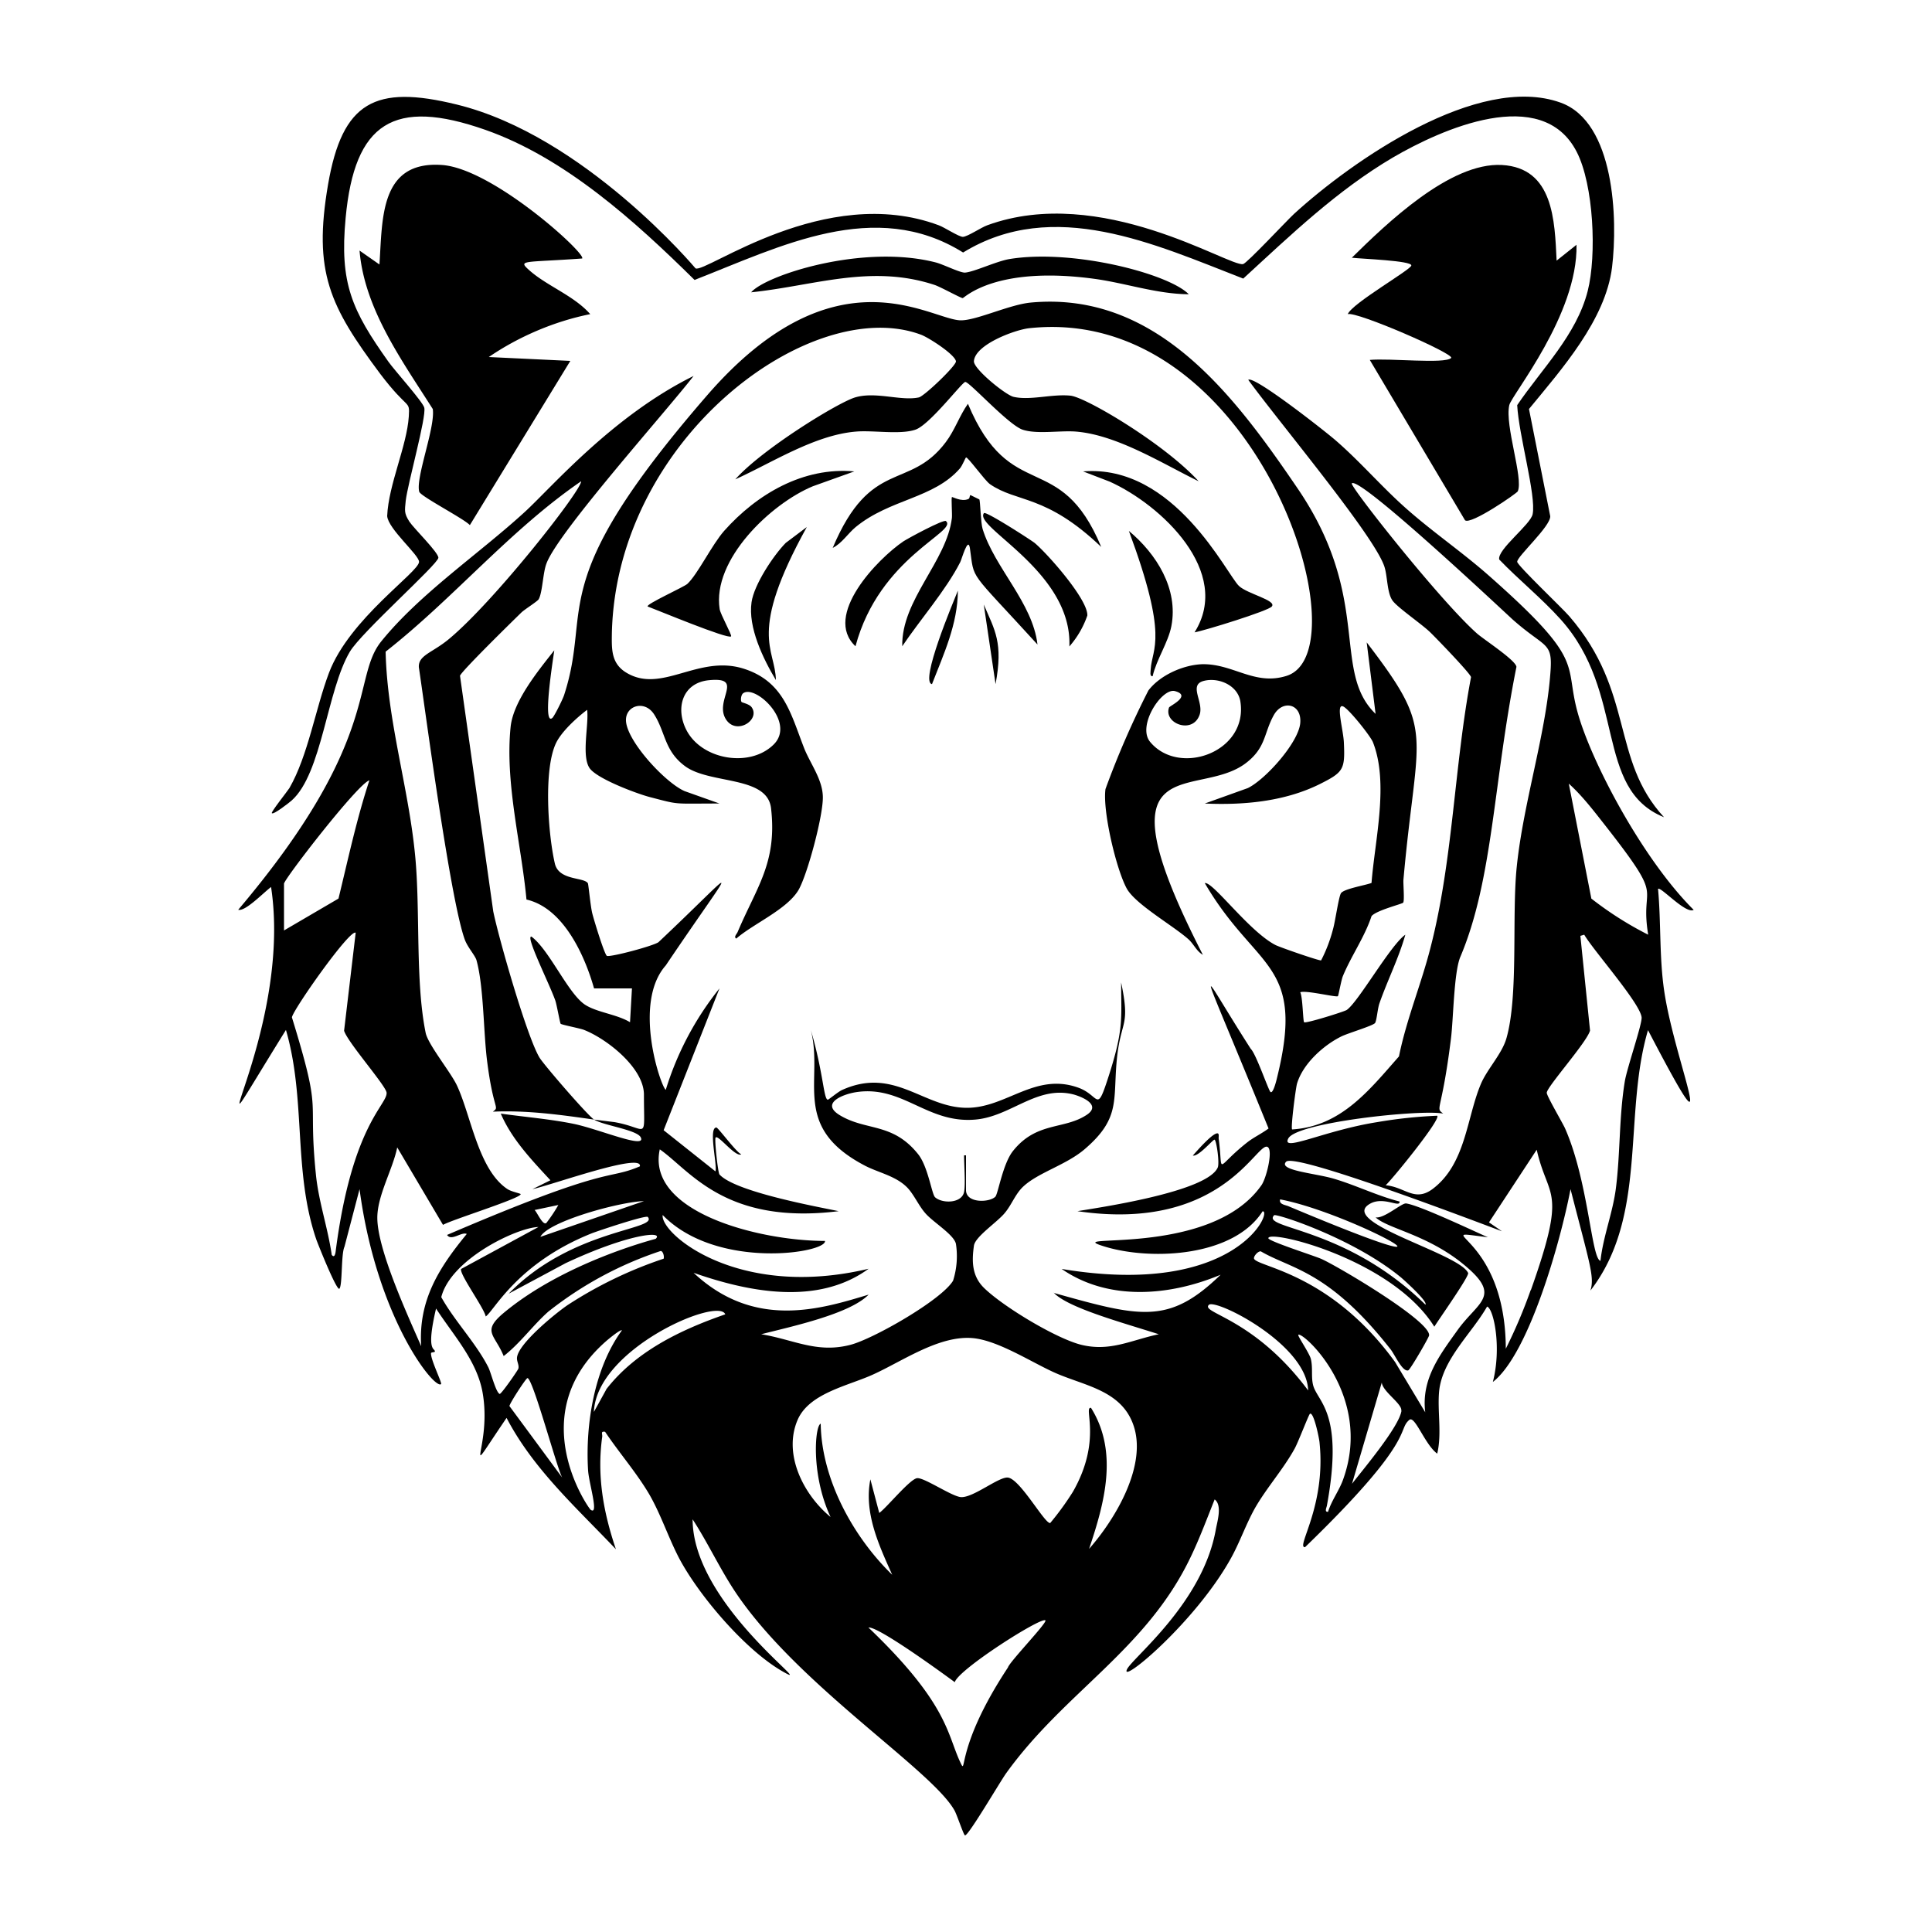
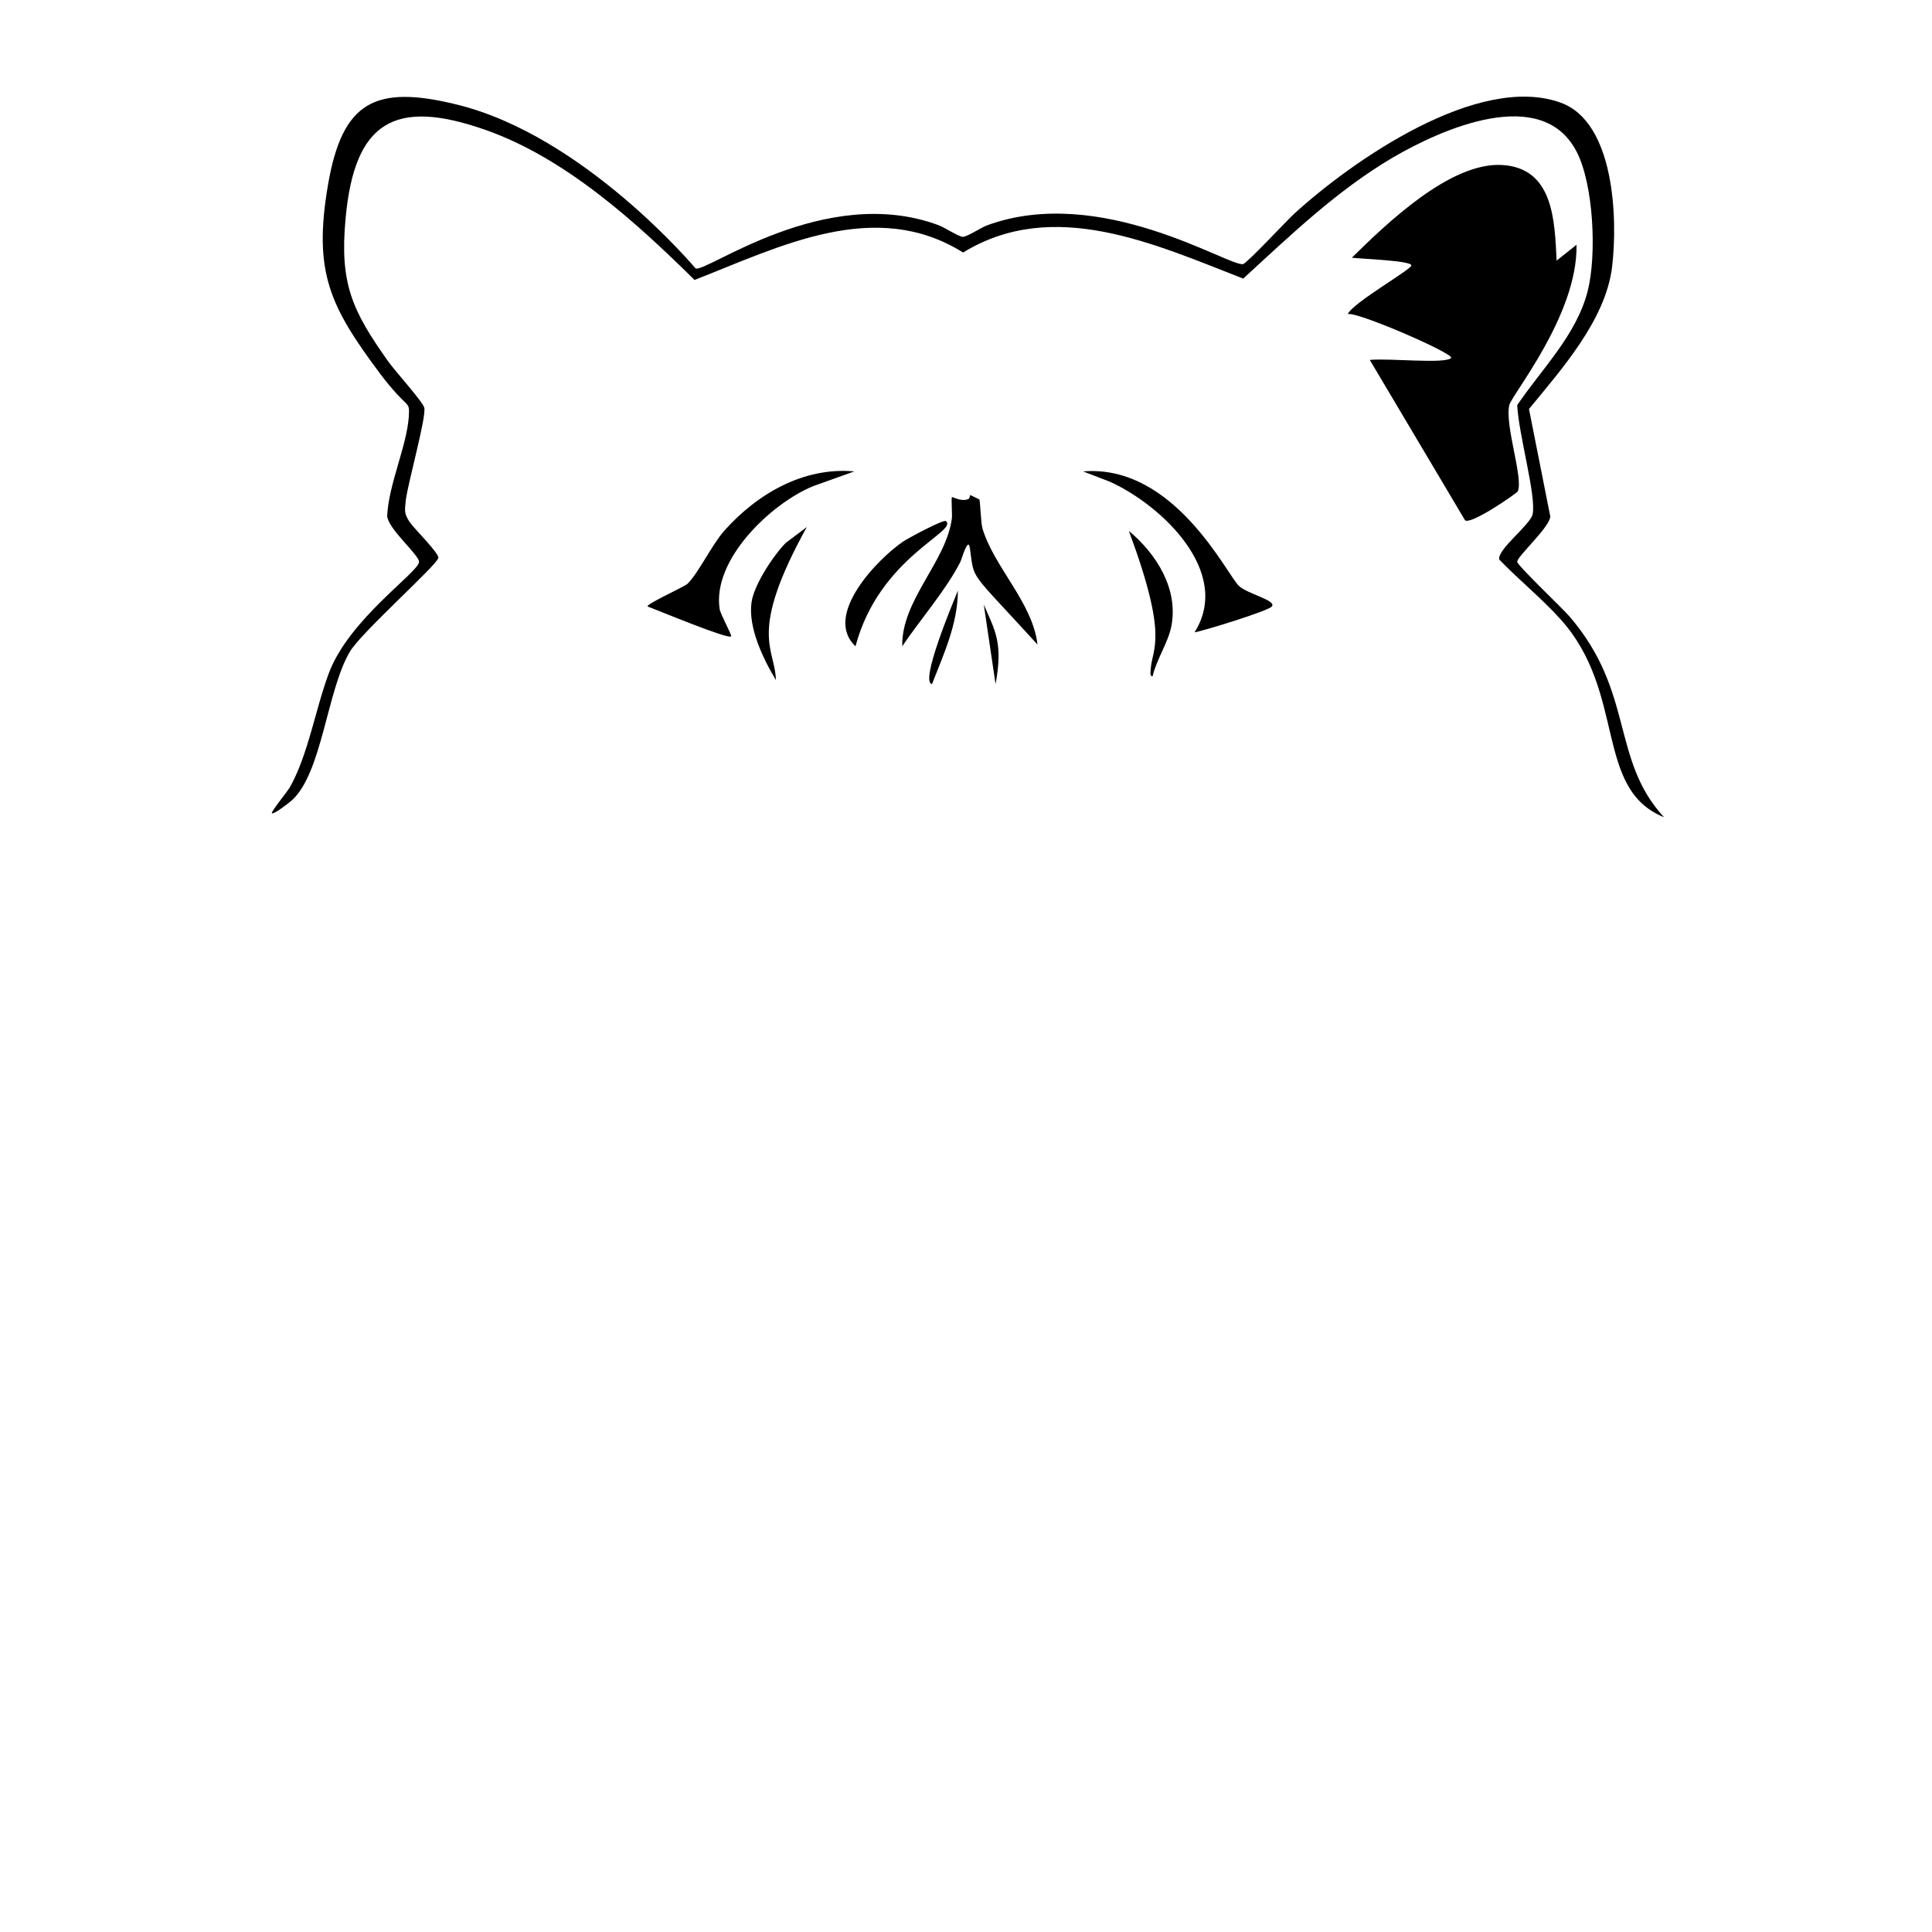
<svg xmlns="http://www.w3.org/2000/svg" viewBox="0 0 1000 1000">
-   <path d="M535.5 281c-2.2-1.7-25.3-16.6-26.2-15.4-5.7 7.2 45.8 30.2 44.2 69a48 48 0 0 0 9.3-16c.4-8.3-20.7-32.1-27.3-37.6m341.2 190c-26.5-26.3-53.2-76.9-60.2-102.5s4.6-26-45.8-70.5c-14.6-12.9-31-23.9-45.3-37-11.7-10.7-22-22.6-34-33-4.4-3.9-42.3-33.8-45.3-31.4 16.3 22.4 65.5 81 70.5 96.8 1.6 5 1.3 13.5 4.2 17.5 2.6 3.6 15.2 12.2 19.5 16.4 2.8 2.7 21 21.5 21.1 23.2-8.7 45.9-9.3 94.6-20.9 139.7-4.8 19-12.5 37.3-16.4 56.6-15.5 17.6-30 36.2-55.3 37.8-.8-.9 1.8-20.9 2.5-23.6 3-10.3 13.6-19.9 22.9-24.5 3.3-1.7 17-5.7 17.6-7.1.9-1.9 1.2-7.2 2.2-10.1 4.2-12 10-23.4 13.4-35.5-7.7 5.3-24.4 35-30.4 39-1.8 1-21.3 7.1-22 6.3-.6-.6-.7-13-2-15.5 2.9-1.2 18.8 2.8 19.5 2 .3-.3 1.6-7.7 2.5-10.2 4.3-10.5 11.3-20.3 14.9-31.2 2.4-3 15.9-6.3 16.4-7 .7-1.2 0-9.2.1-11.7 7-78.7 17.1-75.9-19-123l4.6 37c-23-22.2-1.5-59.6-40.3-116.6-32.6-47.9-72.9-102.3-138.1-96.3-11 1-28 9.2-36.2 9.2-15.6 0-64.6-38-131.2 38.6C280.6 303 307 313.6 292 359.7c-.6 2-5 10.9-6.1 11.9-5.2 4.4.2-29.3 1-35-8.2 10.4-21.2 26.2-22.6 39.6-3 29.1 5.5 60.5 8.2 89.4 25.2 5.8 34.8 46 35 46h19.6l-1 17.5c-6.6-4-16.5-5-22.7-8.7-9-5.2-18.8-28.5-28.3-35.6-3.4-.7 9.1 24 12.3 33 .8 2.3 2.4 11.6 2.8 12.1s9.7 2.3 11.9 3.1c11.9 4.6 31.2 19.7 31.2 33.6 0 24.9 2.5 17.3-15.3 14.2l-10.5-1.3c4.6 3 22.5 5.3 24.2 9.3 2.7 6-21-4.1-34.3-7-12.6-2.6-25.5-3.6-38.2-5.4 5.7 13.3 16 24 25.7 34.5l-9.3 4.6c10.2-2.2 57.2-19.2 55.6-11.8-17.7 7.5-13.6-1.5-99.8 35.5 2.2 3.4 7.5-1.8 10.2-.5-14.3 17.4-25.1 34.2-23.6 58.1-6.6-15.2-22.6-49.7-22.7-66.3-.1-11.6 8-25.2 10.3-36.6l23.7 40.1c4.3-2.6 40.2-13.7 40.2-15.9 0-.4-4.6-1.2-6.8-2.6-15.2-10-18.9-38.3-26.3-53.9-3.4-7-15-21.2-16.1-27.1-5.4-26.6-2.7-63.1-5.4-91.4-3.4-35.7-14.5-70-15.3-105.8 35.3-27.7 64.2-62.8 101.2-88.2.2 4.7-44.5 61.6-68 81.3-8.8 7.5-16.4 8.6-16 15 3.2 21.2 16.2 120.3 23.8 141 1.5 4 5.2 8 6 10.5 3.8 13.6 3.6 37 5.5 52.1 3.3 26.3 6.7 23.6 3 26.4 17.6-.8 35 1.6 52.4 4.1-3.2-2-25.7-28-28.2-32-6.5-10.6-21.2-62-24-75.8l-17.2-121.9c.5-2.2 27.8-28.9 31.8-32.8 1.8-1.7 8.1-5.6 8.9-6.8 2-3.5 2.2-13.7 4-18.4 5.7-16 62-78.8 76.2-97.2-42 20.7-73.8 58-87.5 70.5-23.5 21.5-54.1 42.1-74.1 66.8-15.7 19.3.5 50.9-74.1 139 3.6 1 12.7-8.5 17-11.8 11.8 77.6-47.8 163.4 7.7 74 10.5 36 3.6 73 15.7 108.4.6 1.8 10.7 27.2 12 25.5 1.6-2 .8-17.9 2.6-21.7l7.8-29.8c8.9 66.9 38.9 104 42.2 100.9.6-.6-5.5-12.8-5.2-16 0-.6 2.2-.3 2-1-.2-1.7-4.6 0 .6-22.1 8.8 13.6 20.9 26.6 24 43 5.4 29.3-12.2 49.8 12.5 13.6 13.8 26.5 36.3 46.6 56.6 68-6.5-19.2-9.9-38-7.1-58.2.2-1.5-1-3 1.5-2.6 7.3 10.9 16.4 21.3 23 32.6 6 10.5 9.8 22.3 15.4 33 10.4 19.5 34.3 47.5 53.6 58.5 19.6 11.2-46.7-34.5-46.7-78.8 7.8 12 13.8 25 21.7 37C412 871.6 482 915.7 494 937c1.3 2.2 4.8 13 5.5 13 1.9 0 18.2-27.9 21.3-32.2 30.2-42 72.4-63.8 95.3-111.5 4.7-9.7 8.6-20.2 12.6-30.2 4 3 1.4 11.2.6 15.6-6.8 38.2-43.2 66.3-46 72.4-3.6 8 35.4-24.4 53.8-57.5 4.6-8.3 7.7-17.4 12.3-25.7 6-10.6 14.6-20.1 20.6-30.9 1.8-3.1 7.3-17.6 8-18.2 2-1.4 5 13.6 5 15 3.4 33-12.5 54.4-7.5 54 58.1-56.2 47.4-60.4 54-65.9 2.9-2.3 8 12.8 14.4 17.5 2.5-10.4 0-22 1-32.4 1.7-16.5 17-30 24.8-43.7 3.3.8 7.7 20.8 3 39 18.7-14.5 35.1-73 40.2-99.8 10 39 12.5 45.4 10.3 52.5C853 629.4 840 577.5 853 533.2c40 76.6 13.8 16.6 8.4-20.2-2.6-17.5-1.6-35.3-3.2-52.9 1.2-1.5 14.6 13.4 18.5 10.8M147 481.6v-24.2c0-2.3 38.3-51.9 44.2-53.5-6.6 20-11 40.7-16 61.2zM173.7 648c-.2 1.3-.7 3.2-2 1.5-2-14-6.8-27.5-8.2-41.7-4.3-42.5 3.8-28.5-12.4-81.2.3-3.6 30.1-46 33-43.8l-6 50.7c1.8 6 21.8 28.6 22 32.1.4 6.3-18 16.7-26.4 82.4M747 576.4c-4.3-3.3-.8-.1 4-38.7 1.3-10.3 1.5-34.6 4.9-42.5 16.9-40 17-90 29-150-.1-3.3-16.9-14.2-20.4-17.3-19.1-16.9-66.1-76.5-64.8-77.7 4-4 79.2 66.8 83.3 70.5 17.5 15.5 20.9 11 19.4 28.6-2.5 31.4-13.9 66.4-17.3 99-2.7 25.5 1 67-5.4 89.2-2.4 8.2-10.1 16-13.3 23.8-7.3 17.4-7.7 41.3-25 54.2-9.3 6.8-14.3-1.2-24.2-2 3-2.6 28.8-34.2 26.7-36a243 243 0 0 0-31 3.3c-27.3 4.3-49.9 15.8-46.1 8.5 4.3-8.4 69-15.2 80.2-12.9m-413.7 45.3-53.6 18.5c4-8 41.2-18.2 53.6-18.5m-44.3 2a79 79 0 0 1-6.2 9.3c-1.9 1.5-4.8-5.6-6.1-6.7zm-30.4 97.8c-2-1-4.4-10.8-5.8-13.7-6.3-12.5-17.5-24-24.4-36.4 5-19.8 39.4-36.1 50.3-36.3l-40 21.7c-1.3 2.2 12 20.4 12.7 24.6 4.3-2.8 16.1-27.5 54.8-43 3.3-1.3 28.1-9.6 29.1-8.5 5.8 6.8-39.2 6-72 39.7l29.5-15.8c32-15 51.1-17 46.6-12.6 0 .1-47.1 11.8-79.1 38.7-11 9.4-4.1 10.9.4 22 8.6-6.7 15-15.8 23.1-23a189 189 0 0 1 58.2-31.4c1.2.1 1.9 2.8 1.5 4a216 216 0 0 0-49.7 24c-6.2 4.2-25.6 20-26.2 27.2-.2 2 1.2 3.8.7 5.7-.2.8-9 13.5-9.7 13.1m5.1 6.3c-.2-1 8.5-14.4 9.3-14.5 2.8 0 15.2 46.5 18 51.5zm41.8 53.4c-1.1-1-35-49.2 8.2-87 1-.9 7.5-6.3 8.2-5.6-14.3 19.5-19 48.8-17.5 72.6.5 7 6 24.2 1 20m8.4-62-6.4 11.6c1.3-32.7 64.5-59.7 68-50.5-23.1 8-46.4 19.2-61.6 38.8m207.9 144c-28.4 43-20.6 57.7-25 48.3-6.5-14.3-6.6-30.2-47.2-69 5.3-.7 41.7 26.1 44.7 28.3 1.7-6.5 44.7-33.9 46.9-32 1.1 1.1-18.7 21.6-19.4 24.4m42-61.4c8-23.7 15.3-50.2 1-73-4.2-.6 6 16.6-9.4 43.5a147 147 0 0 1-11.7 16.1c-2.7.7-15.4-22.5-21.8-23.5-4.6-.7-18 10.5-24.4 10.1-4.7-.3-19-10.2-22.7-9.8s-15.7 15.2-19.6 18l-4.6-17.4c-3.4 17.4 4.4 34 11.3 49.4-20.3-19.7-36.6-49.5-37-78.2-3 .9-5.2 26.3 5.1 48.3-13.9-11.4-24.8-32.5-17-50.4 6.1-13.9 26.6-17.6 39.3-23.5 15.3-7 34-20.2 51.3-18.7 13 1.2 29.9 12.2 42 17.7 15.2 6.9 34.5 9 41 26.9 7.7 21-9.3 49.2-22.8 64.5M499 598c0 5 .8 15 0 19-1.3 6-11.4 6-15 2.7-1.7-1.5-3.6-15.7-8.7-22.2-13.2-16.6-26.8-12-40.5-20.2-10.4-6.2 1.3-10.9 8.3-12 24.1-3.7 36.7 16.3 61.6 14.2 18.5-1.5 32-17.9 51-13 5 1.4 14.1 5.5 7 10.4-11.8 8-26.2 3.4-38.5 19-5.2 6.7-7.6 22-9 23.5-3.1 3.1-15.2 3.5-15.2-3.4v-18zm46.3 71c7.2 7.8 34.4 15.2 54.5 21.6-14.3 3-25 9.1-40 5.5-13.1-3.2-40.9-20-50.6-29.6-6-6-6.3-13.3-5.1-21.7.6-4.7 12.1-12.2 16-17 3.6-4.3 5.5-10 9.7-13.8 7.7-7.1 21.9-11 31.4-19 19.6-16.7 14.5-26 17.1-48.8 2.2-18.3 6.7-15.2 2-37.7 0 19.3 1.6 24.3-7.5 51.7-5.2 15.6-4.1 6.6-14.6 2.8-22.4-8.1-37.2 10.4-57.7 10.4-22.6 0-37.6-21.5-64.7-9.2-2 .9-6.9 5-7.3 5-2.2 0-2.3-14-8.8-36 6.7 26.2-10.5 50.1 28.1 70.2 6.8 3.5 15.4 5.2 21.2 10.7 3.7 3.4 6.3 9.7 9.9 13.8 4 4.7 15 11.2 15.9 16a42 42 0 0 1-1.5 19c-6 10-41.4 30.2-53.2 33.2-17.4 4.5-29.4-2.8-46.1-5.5 15.6-4 45.7-10.4 55.6-20.5-24.6 7.4-59 18.3-90.6-11.3 28.6 10 64.3 17.1 90.6-2.1-68 16.2-108-18.4-106.6-27.8 28 28.7 85 19.6 84 13.4-34 0-92.6-14.9-85.5-47.4 15.6 10.8 33.7 39.3 92.6 32-11-2.3-53.6-10-61.7-19-.8-.9-2.7-18.4-2-19.1 1.3-1.7 10.2 10.3 13.3 8.7-2.7-1.2-12-13.9-12.9-13.9-4.3 0 .6 19.7-.5 22.7L343.5 585l28.9-73.4a158 158 0 0 0-27.8 52.5c-2.6-1.7-17.3-44.9 0-64.4 38.3-56.8 39.7-53-3.8-12-3 2-24 7.6-26.6 7.1-1.2-.2-6.9-19-7.6-21.9-.9-3.3-2-15-2.3-15.7-2-3.3-15-1.3-17.1-10.2-3.5-15-6-49 .7-62.6 3-6 10.6-12.9 16-17 1 7.6-3.2 24.4 1.5 30.5 4.3 5.4 23.7 12.7 30.7 14.6 16.2 4.2 11.4 3.4 36.3 3.4l-18-6.4c-10-4.3-30-25.9-30.4-36.5-.3-7.8 9.7-10.9 14.6-3.2 6 9.4 5.2 19 16.3 27 13.1 9.2 42.3 4.7 44.2 21.6 3.2 28.1-7.4 40.6-17.3 64-.4 1-2.2 2.6-.7 3.4 8.8-7.7 26.4-15.1 32.3-25.3 4.7-8.4 12.8-38.8 12.5-48.2-.2-8.8-6.3-16.8-9.5-24.6-7-17.7-10.4-34.9-31.5-41.6-23.8-7.5-42.8 13.6-61.3 1.7-7.3-4.8-7-12-6.9-20 2.3-101 103.1-175.6 159.9-154.6 3.9 1.4 17.6 10.2 18.2 13.8.3 2.1-16.3 18-19.2 18.7-9.3 2-22.3-3.2-33 0-9 2.7-48.3 26.9-62 42.4 19-8.6 41-22.9 62.3-24.7 9-.8 22.9 1.7 30.9-1 7.4-2.5 24-24.4 25.8-24.7 2-.3 22.3 22.2 29.7 24.7 7.5 2.5 19.5.3 27.8 1 21.2 1.8 44.5 16.5 63.3 25.7-17.8-19.5-58.4-43.5-66.3-44.3-9.5-1-20.8 2.6-29.5.6-4.2-1-20.9-14.6-20.5-18.5.7-8.6 21-16.1 28.4-17C650 157 706.6 336.8 666 349.8c-16.7 5.3-27.7-6.4-43.9-6-9.8.4-21.7 5.7-27.7 13.6a455 455 0 0 0-22.2 51c-1.6 11.2 5.5 41.4 11 51.5 4.6 8.3 24.4 19.4 32.2 26.5 2.6 2.5 4 6 7.2 7.8-56.4-110-3-79.5 22.5-99.4 10.3-8 9-15.4 14.3-24.8 4.6-8 14.5-5.7 13.6 4.3s-17.8 29-27.1 33.6l-22.3 8c20 .9 41.2-1 59.4-10 12.4-6.2 13.2-7.6 12.6-21.3-.2-6.5-4.3-20.4-.5-19 2.8 1 14.2 15.3 15.5 18.5 8.4 21.2 1 50.8-.7 72.9-3 1.2-14.2 3-15.8 5.3-1.2 1.8-3 14.7-4.1 18.5a77 77 0 0 1-6.2 16.3c-1.2.2-21.4-6.8-23.7-8-13.8-7.2-32.4-33-36.5-32 26.5 45.4 52.3 40.5 37.4 100.7-.2.9-2 8.5-3.4 7.4-1-.7-7.5-19.8-10.2-22.3-28.2-44-29.7-54.4 9.2 41.2-3.6 2.7-7.8 4.6-11.3 7.4-16.8 13.3-12 16.9-14.5-2-.2-1 .7-3.6-1.5-2.7-3.1 1.3-9.4 8.5-11.9 11.3 2.9.8 10.7-8.7 11.3-8.2 1 .8 2.6 12.1 1.6 14.4-5.7 12.9-63.5 21-72.6 22.6 76.9 11.3 93.7-38.8 98.8-32.9 2.2 2.6-1.1 16-3.6 19.5-27 38.6-108.1 23.7-80.2 32 24.2 7 65.9 4.8 80.8-18.5 5.5-.8-13.4 44.9-104 29.8 24.3 16.8 56 14 82.3 3-26.8 26-41.4 22-86.4 9.4M376 372.7c5.5 7.8 17.7-.2 13-6.7-1.3-1.7-5-2.3-5.2-2.7-.6-1-.2-3.8.9-4.5 6.3-4.5 27 14.8 16 26.3-12.2 12.5-37.4 8.3-45.4-7.2-5.8-11.2-2.2-24.3 11.4-25.8 19.4-2 2.3 10.6 9.3 20.6m245-3c2-6.6-6-15.3 2.2-17.3 7.6-1.9 17.4 2.3 18.8 10.6 4.2 26.3-31.7 39.1-46.7 21-6.9-8.3 6-28 12.8-26.3 9 2.4-2.8 7.7-3 8.5-3 8.3 12.5 14.2 15.9 3.5m45.8 254.6c-1.8-.7-4.9-1-4.2-3.5 37.7 7.1 113.1 49.3 4.2 3.5m58 36.6c1.7 1.4 14.4 12.8 13 14.4-41.4-40.6-85.3-39.1-78.3-46.3 1-1 40.8 11.8 65.4 32m-99.2 14.4c3.4-3.4 50.7 20.3 51.4 44.3-28.1-37.7-55.8-40-51.4-44.3m69.7 89.8c-2 6-6.1 11.2-8 17.3-2 .2-.8-2.1-.6-3.2 9-48.8-5.1-53.6-7.2-62.6-1-4.4 0-8.6-1.1-13.3-.8-3.1-7-12-6.5-12.5 2.2-1.9 38.6 31 23.4 74.3m30-35c-1.2 8.3-19.9 30.4-25.6 37.8l15.4-52.4c.5 4.8 10.7 11 10.1 14.6m67-62.5q-5.5 15.6-12.9 30.4c-.2-60.4-42.4-61.7-9.2-57.7-2.8-1-35-16.5-42.4-17.5-2.3-.3-11.4 8-15.8 7.2 6.1 5.7 25.2 8.6 43.6 22.8 23 18 9.8 20.2-1.2 35.6-9.3 13-18.8 25.3-16.7 42.5l-15.6-26c-33-45.5-69.9-49-72.9-53.3-.8-1 1.8-4.2 3.4-4 15.7 9.2 35 9.8 67 50.5 2.2 2.6 6.2 12 9.3 11.1 1-.3 10.7-17 10.8-18.1.7-7.5-47.6-36-55.8-39.6-3.6-1.6-27.4-9.2-27.4-10.7-.1-4.7 64 10.7 85.9 45.8 2-3.3 18.2-26.2 17.5-27.8-4.6-10.3-68.5-26.4-50.5-36 7-3.7 15.4 2.5 15-1-11.7-3-22.5-8.4-34-11.8-9.4-2.8-29.1-4.3-24.7-8.8 4.7-4.8 98.8 31.2 111.7 36l-6.7-4.6 24.7-37.6c5.9 26.2 16 19-3 72.6m48.6-108c-3 18.2-2.3 37-4.6 55.2-1.6 12.8-6.6 24.9-8 37.7-4.7-.9-6.2-41.2-18.4-68.7-1.5-3.2-9.5-16.8-9.4-18.3 0-3 20.9-26.3 22.4-32.2l-5-49 2-.6c4.6 8 29 35.5 29.7 42.8.3 3.5-7.6 26.3-8.7 33.1m-17.3-94.5L812 405.6c7 6.3 13 14.2 18.9 21.7 32.1 41 17.6 28.5 22.2 56.5a178 178 0 0 1-29.3-18.6M274.1 140c-6.3-5.6-3.4-4 27.2-6.2 2.5-2.2-46-46.5-72.5-48.4-32.3-2.3-30.8 27.8-32.4 51.5l-10.3-7.2c2.5 30.2 22.1 57.1 37.9 82 1.4 9.5-9 35.6-7 42.8.5 2.3 23.2 14 26.2 17.3l52-85-42.2-2c15.5-10.6 34-18.5 52.5-22.2-8.3-9.5-22.4-14.6-31.4-22.6m248.3-5.9c-6.9 1.2-18.3 6.7-23 7-2.8 0-11.2-4.3-15.2-5.3-38-9.7-88.1 6.8-95.4 15.5 32.7-3.4 62-14.7 95-3.8 3 1 13.7 6.9 14.5 6.8 1-.2 16.9-16.9 68-10 16.3 2.2 32.4 7.9 49 8-10.5-10.7-60.2-23.6-92.9-18.2" />
-   <path d="M151 414.3c15.7-14 18.2-57 30.1-77 6-10.1 45.6-45.2 45.8-48.6.1-2.7-12.7-15.2-15-18.7-2.8-4.4-2.4-5.6-1.9-10.8 1-8.8 10.8-43.5 9.6-48.2-.8-3.1-15.4-19.3-18.5-23.7-19-26.7-25.4-40.7-22.2-74.5 4.6-49.5 25-62.2 72.3-45.6 41.3 14.5 77.6 47.4 108.3 77.7 44.3-17.3 93.4-42.7 139-14.2 46.8-28.7 99.2-4.3 145 13.5 24.5-22.5 48.6-45.7 77.5-62.7 25-14.6 77.1-38 95.1-2.9 8.8 17.1 10.4 53.5 5.7 72-5.8 22.8-23.7 40.2-36.5 59.1.8 15.5 9.9 46.8 8 56.4-1 5.4-18.5 18.4-17.3 23.5 10.2 10.6 21.9 20 31.8 31 34.2 38.1 17.1 87.7 53.5 102.4-27.7-30-15.1-64.7-49-104-3.5-4.1-26.8-26.2-27-28.2-.2-2.7 17.3-18.3 17.1-23.6l-11-55.5c16.8-20.5 39.6-46 43-73.4 3-24.8 1.4-75.2-26.7-85.2-42.6-15.3-107.7 30-137.9 57.6-3.7 3.4-24.5 25.7-26.4 26-7.4 1.4-73.6-41.6-132.4-20.1-3.3 1.2-10 5.8-12.6 6-2.1 0-9.5-4.9-12.5-6C427 94.6 365 141.7 360 138.9c0 0-57.6-68.7-123.6-84.8-42.3-10.4-59.2-1.5-66.6 41.4-7.8 45.4.9 63 27 98 14.7 19.4 15.3 13.2 14.8 22-1 15.4-10.5 35.3-11.2 51.6.5 6.7 16.5 20.1 16.5 23.7 0 5.3-36 29.4-46.6 57.4-7 18.5-10.8 42.8-20.5 59.7-1 1.6-9.7 12.5-9.1 13 .8 1 9.2-5.6 10.3-6.6M501 209c-4.4 6.2-6.8 13.7-11.5 19.9-19 25.2-38.8 7.9-58.5 54.7 4.8-2.4 7.8-7.4 11.9-10.8 17.8-14.6 40.4-14.7 54-30.4 1.3-1.6 2.8-5.5 3.1-5.6.8-.6 9.6 11.8 12.4 13.8 14 9.7 28.9 5.1 57.6 32.5-21.5-51.5-46.9-21.3-69-74.1m208-22.7 49.3 83c3 2.5 26.9-14 27.3-15 3-6.8-6.8-34-4.4-44.6 1.3-5.5 35.5-46.8 34.8-83l-10.3 8.2c-1-20.7-1.6-48-28.3-49.5-26.8-1.5-59.7 30.3-77.7 48 5.1.6 31 1.5 30.8 4 0 2.1-30.7 19.6-32.9 25.2 4.5-1.6 55.7 20.7 53.5 22.7-3.4 3.2-31.6 0-42.2 1m-124.6 88.5c20.8 56 12 60.3 11.3 71.6 0 1-.7 3.8 1 3.6 2-8.7 8-17.3 9.7-25.9 3.7-19.3-7.7-37.4-22-49.3m-209.5 0c-6.4 7.3-13.6 22.3-19 27.4-1.7 1.6-21.5 10.5-20.6 11.7 5.1 1.9 41.6 17.1 43.2 15.5.6-.6-5.4-11.2-5.9-14.1-4-25.6 26.5-54.6 48.2-63.6l21.5-7.7c-26.4-2.4-50.4 11.7-67.4 30.8m14.2 36.9c-1.9 13 6 29.3 12.6 40.3-.3-16.6-14.8-23.5 16-79.2l-10.9 8.2c-6.4 6.5-16.4 21.6-17.7 30.7m229.3 15.6c5.2-.9 38.5-11.2 40-13.4 2.6-3.2-12.7-6.5-17-10.6-6.2-5.7-33.4-63.2-80.7-59.3l13.8 5.3c26.6 12 63.6 46.7 43.9 78m-128.7-57.6c-1.2-1-19.4 8.8-22 10.5-13.3 9-41.8 38.4-24.8 54.3 12.4-46.3 53.3-59.3 46.8-64.8m17.3-11.2-4.5-2.2c-.7-.2-.2 1.6-1.2 2-3.7 1.6-8.2-1.3-8.5-1-.4.6.2 8.7 0 10.8-2.7 22.5-26.2 42.4-25.7 66.4 9.2-13.7 22.6-29 30-43.5.8-1.5 4-13.4 5-7.4 2.5 17.4-1.3 10.2 35 50-2.5-21.6-22.2-39.7-28.4-59.8-1-3.2-1.2-14.6-1.7-15.3m2.3 54.4 6.1 41.2c4-21.5-.3-27.7-6.1-41.2m-26.8 41.2c6.1-15.7 13.3-31 13.4-48.4-2.4 6-19.9 47.4-13.4 48.4" />
+   <path d="M151 414.3c15.7-14 18.2-57 30.1-77 6-10.1 45.6-45.2 45.8-48.6.1-2.7-12.7-15.2-15-18.7-2.8-4.4-2.4-5.6-1.9-10.8 1-8.8 10.8-43.5 9.6-48.2-.8-3.1-15.4-19.3-18.5-23.7-19-26.7-25.4-40.7-22.2-74.5 4.6-49.5 25-62.2 72.3-45.6 41.3 14.5 77.6 47.4 108.3 77.7 44.3-17.3 93.4-42.7 139-14.2 46.8-28.7 99.2-4.3 145 13.5 24.5-22.5 48.6-45.7 77.5-62.7 25-14.6 77.1-38 95.1-2.9 8.8 17.1 10.4 53.5 5.7 72-5.8 22.8-23.7 40.2-36.5 59.1.8 15.5 9.9 46.8 8 56.4-1 5.4-18.5 18.4-17.3 23.5 10.2 10.6 21.9 20 31.8 31 34.2 38.1 17.1 87.7 53.5 102.4-27.7-30-15.1-64.7-49-104-3.5-4.1-26.8-26.2-27-28.2-.2-2.7 17.3-18.3 17.1-23.6l-11-55.5c16.8-20.5 39.6-46 43-73.4 3-24.8 1.4-75.2-26.7-85.2-42.6-15.3-107.7 30-137.9 57.6-3.7 3.4-24.5 25.7-26.4 26-7.4 1.4-73.6-41.6-132.4-20.1-3.3 1.2-10 5.8-12.6 6-2.1 0-9.5-4.9-12.5-6C427 94.6 365 141.7 360 138.9c0 0-57.6-68.7-123.6-84.8-42.3-10.4-59.2-1.5-66.6 41.4-7.8 45.4.9 63 27 98 14.7 19.4 15.3 13.2 14.8 22-1 15.4-10.5 35.3-11.2 51.6.5 6.7 16.5 20.1 16.5 23.7 0 5.3-36 29.4-46.6 57.4-7 18.5-10.8 42.8-20.5 59.7-1 1.6-9.7 12.5-9.1 13 .8 1 9.2-5.6 10.3-6.6M501 209m208-22.7 49.3 83c3 2.5 26.9-14 27.3-15 3-6.8-6.8-34-4.4-44.6 1.3-5.5 35.5-46.8 34.8-83l-10.3 8.2c-1-20.7-1.6-48-28.3-49.5-26.8-1.5-59.7 30.3-77.7 48 5.1.6 31 1.5 30.8 4 0 2.1-30.7 19.6-32.9 25.2 4.5-1.6 55.7 20.7 53.5 22.7-3.4 3.2-31.6 0-42.2 1m-124.6 88.5c20.8 56 12 60.3 11.3 71.6 0 1-.7 3.8 1 3.6 2-8.7 8-17.3 9.7-25.9 3.7-19.3-7.7-37.4-22-49.3m-209.5 0c-6.4 7.3-13.6 22.3-19 27.4-1.7 1.6-21.5 10.5-20.6 11.7 5.1 1.9 41.6 17.1 43.2 15.5.6-.6-5.4-11.2-5.9-14.1-4-25.6 26.5-54.6 48.2-63.6l21.5-7.7c-26.4-2.4-50.4 11.7-67.4 30.8m14.2 36.9c-1.9 13 6 29.3 12.6 40.3-.3-16.6-14.8-23.5 16-79.2l-10.9 8.2c-6.4 6.5-16.4 21.6-17.7 30.7m229.3 15.6c5.2-.9 38.5-11.2 40-13.4 2.6-3.2-12.7-6.5-17-10.6-6.2-5.7-33.4-63.2-80.7-59.3l13.8 5.3c26.6 12 63.6 46.7 43.9 78m-128.7-57.6c-1.2-1-19.4 8.8-22 10.5-13.3 9-41.8 38.4-24.8 54.3 12.4-46.3 53.3-59.3 46.8-64.8m17.3-11.2-4.5-2.2c-.7-.2-.2 1.6-1.2 2-3.7 1.6-8.2-1.3-8.5-1-.4.6.2 8.7 0 10.8-2.7 22.5-26.2 42.4-25.7 66.4 9.2-13.7 22.6-29 30-43.5.8-1.5 4-13.4 5-7.4 2.5 17.4-1.3 10.2 35 50-2.5-21.6-22.2-39.7-28.4-59.8-1-3.2-1.2-14.6-1.7-15.3m2.3 54.4 6.1 41.2c4-21.5-.3-27.7-6.1-41.2m-26.8 41.2c6.1-15.7 13.3-31 13.4-48.4-2.4 6-19.9 47.4-13.4 48.4" />
</svg>